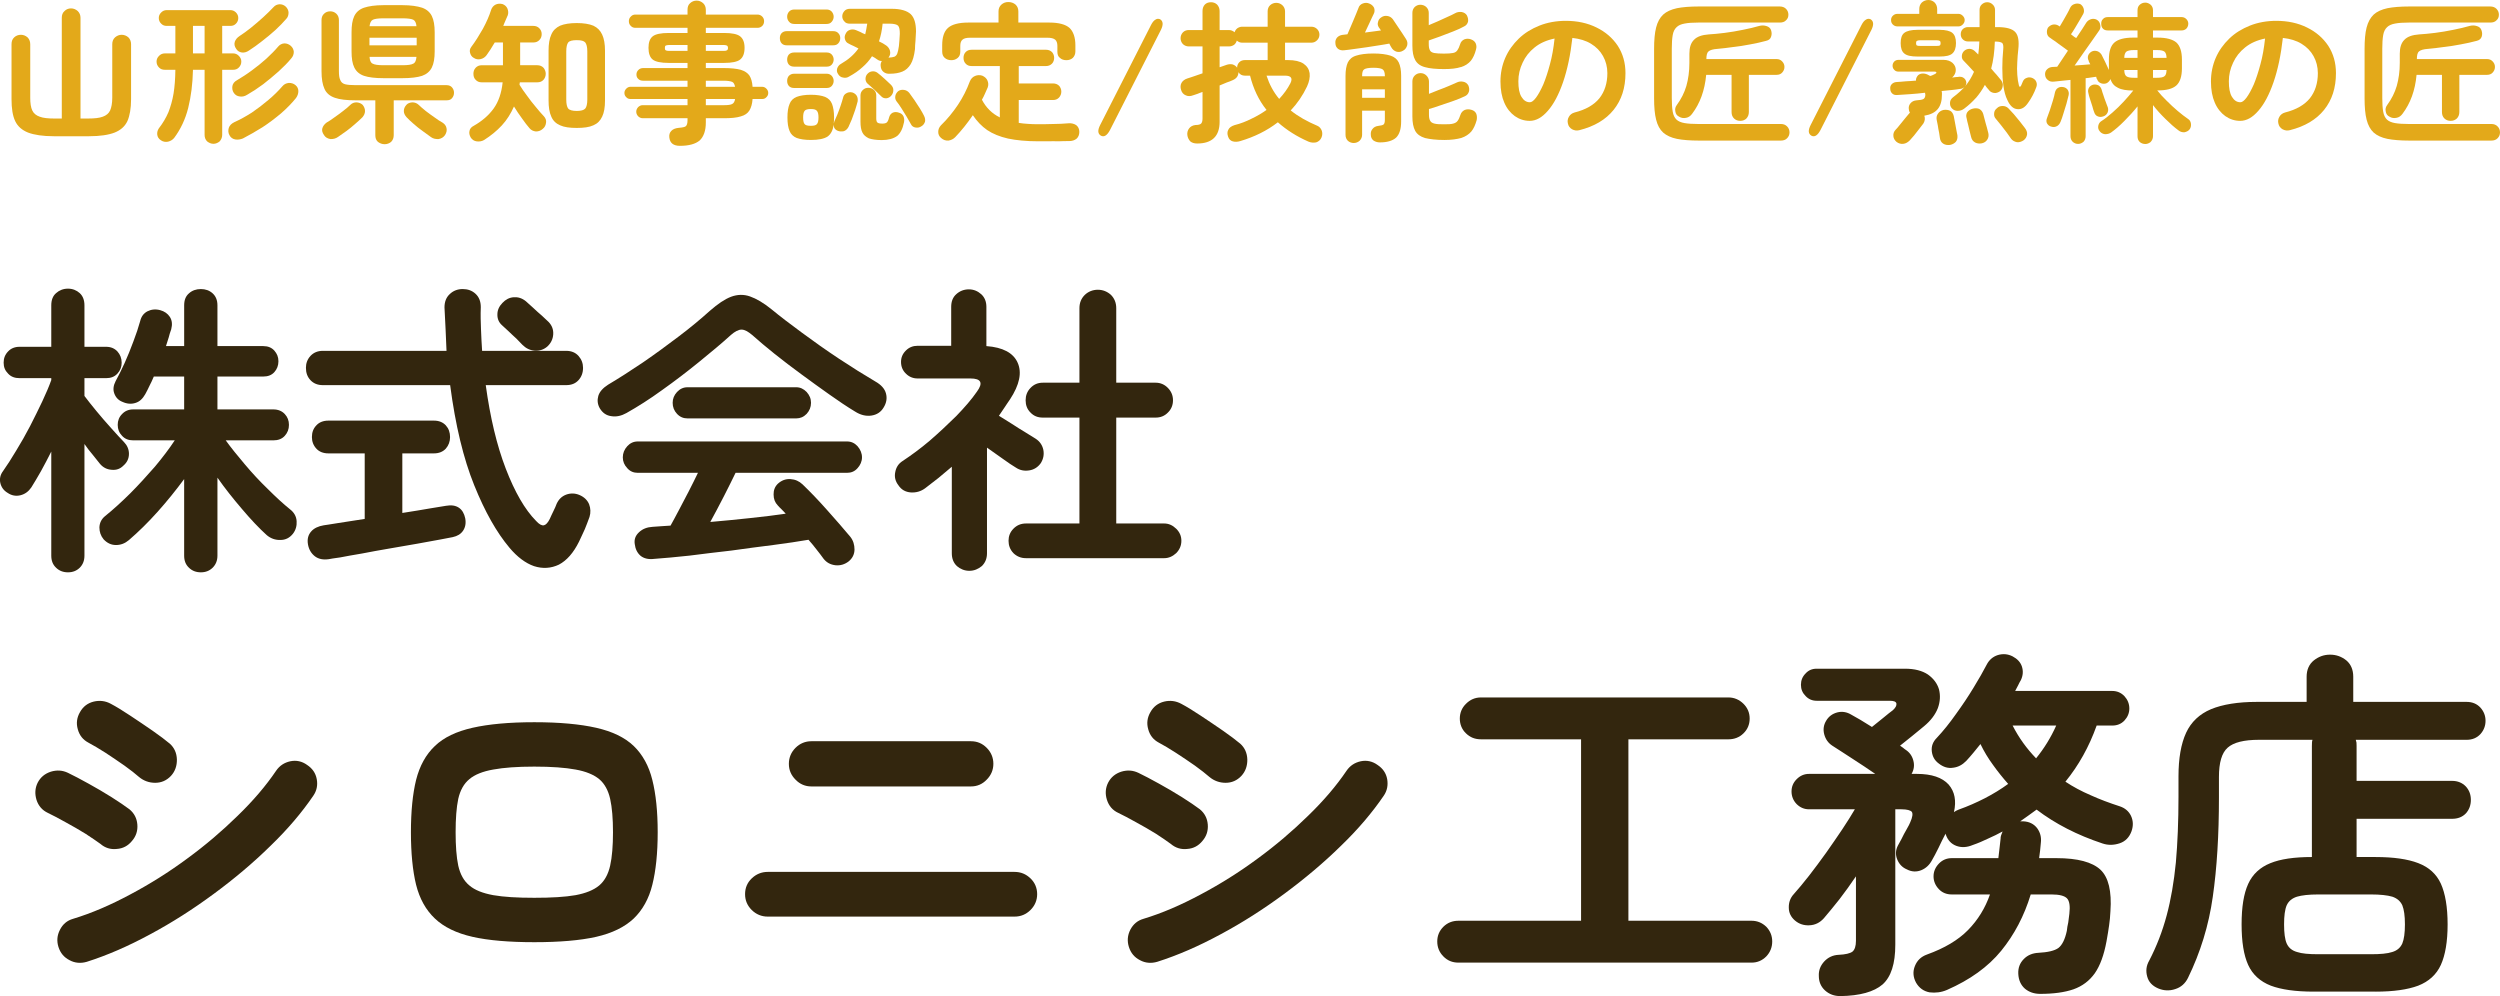
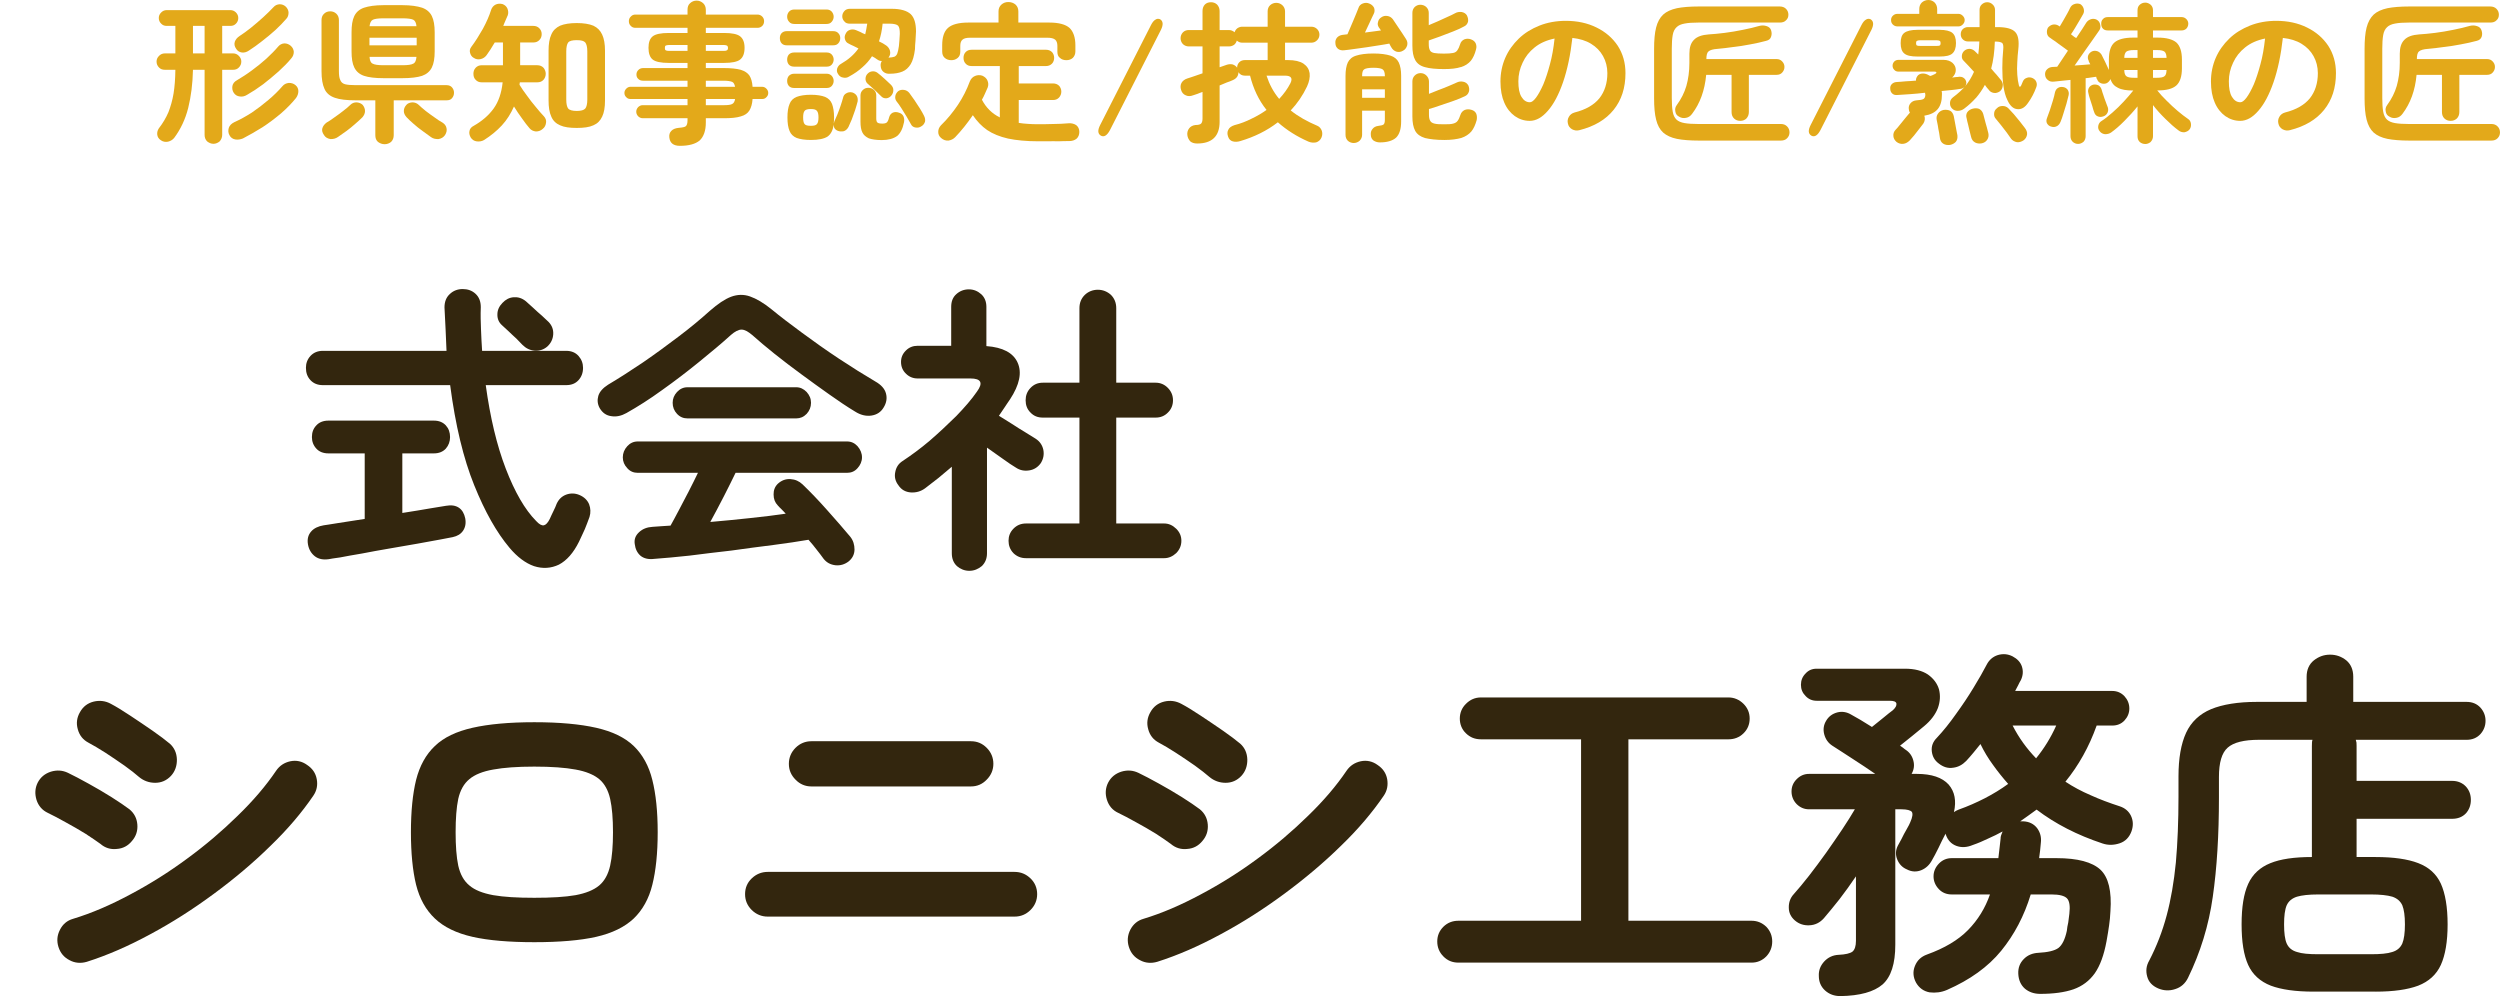
<svg xmlns="http://www.w3.org/2000/svg" id="_レイヤー_1" data-name="レイヤー 1" viewBox="0 0 247.19 98.49">
  <defs>
    <style>
      .cls-1 {
        fill: #33260e;
      }

      .cls-1, .cls-2 {
        fill-rule: evenodd;
        stroke-width: 0px;
      }

      .cls-2 {
        fill: #e3a91a;
      }
    </style>
  </defs>
-   <path class="cls-2" d="M8.82,13.47c1.07,0,1.92-.13,2.51-.36.6-.24,1.02-.61,1.27-1.14.23-.53.36-1.25.36-2.16v-5.44c0-.28-.1-.51-.27-.68-.19-.16-.41-.25-.66-.25s-.46.09-.65.25c-.19.17-.28.4-.28.68v5.3c0,.53-.08.95-.21,1.25-.14.3-.39.5-.73.62-.34.13-.83.18-1.45.18h-.75V1.76c0-.28-.1-.5-.28-.67-.19-.17-.41-.26-.66-.26s-.47.09-.64.26c-.19.17-.27.39-.27.67v9.96h-.73c-.63,0-1.11-.05-1.45-.18-.35-.12-.6-.32-.74-.62s-.2-.72-.2-1.25v-5.3c0-.28-.1-.51-.27-.68-.19-.16-.4-.25-.65-.25-.27,0-.49.09-.66.25-.19.17-.27.4-.27.68v5.44c0,.91.11,1.63.36,2.16s.68.9,1.28,1.14c.61.23,1.46.36,2.54.36h3.5Z" />
  <path class="cls-2" d="M19.08,2.56h1.15v2.72h-1.15v-2.72ZM25.92,4.06c.45-.34.89-.72,1.31-1.09.41-.38.77-.75,1.08-1.11.16-.17.22-.38.22-.61,0-.22-.11-.42-.26-.58-.18-.17-.38-.25-.63-.25-.25.02-.44.11-.59.28-.3.31-.64.66-1.02,1-.39.36-.8.7-1.2,1.03-.41.33-.8.61-1.14.83-.24.16-.39.34-.47.56-.08.24-.03.47.12.69.13.22.32.34.57.38.25.03.48-.04.7-.19.42-.27.86-.58,1.31-.94ZM26.02,8.33c.53-.41,1.03-.83,1.53-1.27.48-.44.9-.86,1.26-1.3.16-.18.24-.4.24-.64-.02-.22-.11-.42-.3-.59-.19-.16-.39-.24-.64-.24-.25.02-.45.13-.61.32-.31.37-.7.76-1.14,1.17-.45.41-.94.8-1.44,1.17-.51.38-1.01.7-1.5.99-.25.14-.39.32-.44.56-.04.25,0,.47.13.67.14.22.34.34.61.37.25.04.5-.03.72-.17.51-.29,1.04-.64,1.58-1.04ZM25.94,12.59c.65-.42,1.26-.89,1.86-1.39.57-.5,1.06-1,1.47-1.51.15-.21.23-.43.23-.68,0-.23-.09-.43-.28-.59s-.42-.23-.67-.22c-.25.03-.46.13-.61.31-.41.47-.88.94-1.41,1.38-.53.45-1.08.87-1.64,1.25-.58.37-1.16.69-1.72.94-.28.14-.47.32-.55.57-.07.25-.06.49.07.72.12.24.33.38.58.42s.5,0,.75-.1c.62-.32,1.26-.69,1.92-1.1ZM21.72,13.98c.15-.17.25-.39.25-.64v-6.44h1.09c.22,0,.41-.07.56-.23.16-.16.24-.36.24-.58s-.08-.4-.24-.56c-.15-.16-.34-.25-.56-.25h-1.09v-2.72h.81c.22,0,.39-.06.55-.22.15-.15.23-.34.23-.56s-.08-.39-.23-.55c-.16-.15-.33-.23-.55-.23h-6.3c-.21,0-.39.08-.54.23-.16.16-.24.33-.24.55s.08.41.24.56c.15.16.33.22.54.22h.86v2.72h-1.04c-.24,0-.43.09-.58.25-.16.16-.24.34-.24.56s.08.42.24.58c.15.16.34.23.58.23h1.04c-.01.89-.07,1.68-.18,2.35s-.29,1.28-.5,1.83c-.24.56-.55,1.09-.96,1.62-.12.19-.18.39-.15.63.03.21.14.4.36.54.2.14.43.19.7.14.25-.06.45-.18.61-.37.64-.86,1.11-1.85,1.39-2.97.28-1.13.44-2.38.47-3.77h1.15v6.44c0,.25.08.47.25.64.18.14.38.24.63.24.23,0,.44-.1.61-.24Z" />
  <path class="cls-2" d="M36.87,1.95c.19-.09.53-.14,1.06-.14h1.85c.53,0,.89.05,1.08.14.18.09.29.31.32.64h-4.64c.04-.33.14-.55.33-.64ZM36.84,6.29c-.19-.09-.28-.32-.3-.67h4.64c-.03.35-.12.58-.31.67-.19.11-.54.16-1.09.16h-1.85c-.54,0-.9-.05-1.09-.16ZM36.53,3.73h4.67v.75h-4.67v-.75ZM34.26,12.95c.3-.22.58-.45.86-.7.28-.24.52-.46.72-.66.16-.19.25-.39.25-.61s-.08-.42-.23-.61c-.16-.15-.35-.23-.6-.25-.25,0-.45.08-.61.24-.18.18-.43.39-.72.61-.28.22-.57.43-.87.64-.3.22-.55.39-.77.51-.21.16-.36.35-.42.57-.06.21,0,.43.17.67.13.22.35.34.63.39.28.01.53-.05.75-.21l.84-.59ZM43.37,13.75c.27-.05.47-.17.63-.39.15-.24.2-.46.15-.69-.04-.22-.18-.41-.4-.55-.22-.12-.49-.29-.78-.51-.3-.21-.6-.42-.88-.64s-.51-.43-.7-.61c-.17-.16-.38-.24-.63-.24-.25.02-.45.1-.58.25-.17.19-.25.39-.25.61s.1.42.27.61c.19.2.42.42.7.66.28.25.57.48.88.7l.84.61c.22.16.47.2.75.19ZM38.67,14.03c.17-.17.26-.39.26-.67v-3.44h5.22c.24,0,.43-.06.55-.22.13-.16.19-.33.19-.53s-.06-.36-.19-.52c-.12-.15-.31-.23-.55-.23h-8.98c-.47,0-.81-.03-1.05-.09-.25-.07-.4-.21-.48-.43-.1-.2-.13-.5-.13-.89V1.98c0-.25-.09-.47-.25-.62-.17-.16-.37-.24-.61-.24s-.45.08-.61.24c-.17.15-.25.37-.25.62v5.06c0,.75.1,1.33.29,1.74.18.42.53.72,1.03.89.48.17,1.17.25,2.07.25h1.93v3.44c0,.28.07.5.26.67.19.14.41.23.66.23s.47-.09.64-.23ZM39.79,7.73c.83,0,1.47-.08,1.94-.23.45-.16.78-.44.97-.83.19-.38.28-.91.28-1.59v-1.89c0-.68-.09-1.21-.28-1.6s-.52-.67-.97-.83c-.47-.15-1.11-.25-1.94-.25h-1.87c-.83,0-1.47.1-1.92.25-.47.16-.78.44-.97.83s-.27.92-.27,1.6v1.89c0,.68.08,1.21.27,1.59.19.39.5.67.97.83.45.15,1.09.23,1.92.23h1.87Z" />
  <path class="cls-2" d="M56.18,10.73c-.12-.15-.19-.45-.19-.89v-4.76c0-.44.07-.72.19-.88.13-.16.41-.23.85-.23s.7.07.84.23c.12.16.2.44.2.88v4.78c0,.43-.08.72-.2.87-.14.16-.42.24-.84.24s-.72-.08-.85-.24ZM49.62,12.4c.5-.54.89-1.17,1.2-1.87.25.41.52.81.8,1.19.26.37.51.7.73.95.16.2.38.3.64.33.25,0,.49-.08.69-.27.19-.15.28-.36.31-.59.04-.24-.04-.45-.21-.64-.24-.25-.5-.55-.8-.92-.31-.36-.6-.74-.88-1.13-.28-.37-.53-.73-.73-1.06,0-.03.01-.08.01-.13,0-.03.02-.07.02-.12h1.73c.25,0,.46-.08.61-.25.14-.16.22-.36.22-.6,0-.21-.08-.42-.22-.59-.15-.16-.36-.25-.61-.25h-1.7v-2.25h1.3c.25,0,.44-.08.59-.23.16-.16.24-.35.24-.6,0-.22-.08-.42-.24-.58-.15-.15-.34-.23-.59-.23h-2.97c.06-.17.14-.34.22-.53l.23-.53c.07-.22.05-.44-.04-.66-.1-.22-.27-.36-.49-.44-.25-.06-.47-.04-.67.05-.22.11-.36.28-.44.5-.19.61-.47,1.25-.83,1.91-.37.65-.75,1.26-1.15,1.79-.13.18-.17.36-.11.58s.17.39.36.49c.22.15.45.18.7.12.24-.06.42-.19.56-.37.13-.18.27-.38.41-.6.12-.22.27-.43.41-.67h.81v2.25h-2.1c-.25,0-.45.09-.6.25-.16.17-.22.38-.22.59,0,.24.06.44.22.6.15.17.35.25.6.25h2.07c-.11,1.06-.41,1.92-.89,2.59-.5.69-1.16,1.25-1.97,1.71-.24.12-.38.29-.42.51-.05.22,0,.42.12.64.14.22.34.36.61.39.25.03.5-.01.72-.14.66-.42,1.25-.9,1.75-1.44ZM58.67,12.39c.4-.17.68-.45.87-.86.19-.39.28-.92.28-1.59v-4.93c0-.65-.09-1.18-.28-1.59s-.47-.69-.87-.88c-.41-.17-.96-.26-1.64-.26s-1.24.09-1.65.26c-.4.19-.7.47-.87.88-.19.41-.27.94-.27,1.59v4.91c0,.67.08,1.2.27,1.61.17.41.47.69.87.86.41.19.96.26,1.65.26s1.23-.07,1.64-.26Z" />
  <path class="cls-2" d="M69.79,4.45h1.81c.13,0,.22.03.28.06s.1.11.1.24c0,.11-.04.19-.1.22-.06.04-.15.06-.28.06h-1.81v-.58ZM65.82,4.97c-.06-.03-.08-.11-.08-.22,0-.13.02-.21.08-.24s.16-.06.3-.06h1.86v.58h-1.86c-.14,0-.24-.02-.3-.06ZM69.79,7.98h1.78c.37,0,.66.05.81.11.16.06.25.24.3.49h-2.89v-.6ZM69.79,9.79h2.89c-.03.25-.14.43-.3.5-.15.08-.44.11-.81.11h-1.78v-.61ZM69.18,13.89c.4-.38.61-.97.61-1.78v-.42h1.78c.72,0,1.26-.05,1.67-.18.41-.11.69-.31.86-.59s.28-.66.31-1.13h.94c.16,0,.3-.04.42-.17.13-.12.19-.26.19-.43,0-.16-.06-.3-.19-.43-.12-.12-.26-.18-.42-.18h-.94c-.03-.47-.14-.85-.31-1.11-.17-.25-.45-.44-.86-.57-.41-.11-.97-.17-1.67-.17h-1.78v-.51h1.81c.77,0,1.3-.11,1.58-.33s.44-.6.44-1.16-.16-.92-.44-1.14-.81-.33-1.58-.33h-1.81v-.51h5.12c.17,0,.33-.06.46-.19.12-.12.18-.28.18-.47,0-.17-.06-.33-.18-.45-.13-.13-.29-.2-.46-.2h-5.12v-.47c0-.28-.1-.5-.27-.66-.19-.16-.39-.25-.64-.25s-.47.09-.64.25c-.19.16-.26.38-.26.66v.47h-5.16c-.19,0-.33.07-.45.2-.13.12-.19.28-.19.45,0,.19.06.35.19.47.12.13.26.19.45.19h5.16v.51h-1.86c-.77,0-1.3.11-1.58.33s-.42.6-.42,1.14.14.94.42,1.16.81.33,1.58.33h1.86v.51h-4.38c-.19,0-.36.06-.48.19-.13.12-.19.27-.19.45,0,.19.06.33.19.44.12.13.29.17.48.17h4.38v.6h-5.63c-.16,0-.3.06-.42.18-.13.13-.19.27-.19.43,0,.17.06.31.19.43.12.13.26.17.42.17h5.63v.61h-4.43c-.18,0-.32.07-.45.19-.12.13-.19.28-.19.45,0,.19.07.33.19.46.13.12.27.19.45.19h4.43v.21c0,.3-.07.49-.16.57-.09.09-.33.14-.7.17-.32.03-.57.12-.74.3-.17.17-.23.39-.2.65.06.55.4.83,1.05.83.9,0,1.54-.19,1.95-.53Z" />
  <path class="cls-2" d="M79.55,12.26c-.09-.11-.14-.32-.14-.65s.05-.52.14-.64c.09-.13.3-.19.63-.19.31,0,.51.06.6.19.1.12.15.32.15.64s-.05.54-.15.65c-.09.13-.29.18-.6.18-.33,0-.54-.05-.63-.18ZM87.63,9.72c.2-.02.37-.11.51-.28.13-.16.19-.33.19-.54,0-.2-.09-.37-.25-.53-.15-.15-.37-.34-.62-.58-.25-.23-.49-.43-.71-.6-.15-.11-.34-.16-.54-.13-.21.03-.36.14-.49.3-.11.15-.15.31-.14.5.02.18.1.34.25.45.19.16.41.36.66.59.25.24.45.44.62.6.13.15.3.23.52.22ZM87.86,5.67l.03-.03c.13-.19.16-.39.11-.61-.06-.22-.18-.39-.37-.53l-.33-.21-.39-.2c.17-.51.3-1.09.36-1.75h.7c.42,0,.71.08.83.2.13.15.17.41.17.8l-.04.66-.05.56c-.05.34-.1.58-.16.73-.06.16-.17.27-.29.32-.13.04-.32.08-.57.09v-.03ZM91.46,12.04c.04-.18.01-.39-.1-.6-.09-.19-.23-.43-.4-.71l-.55-.84c-.19-.28-.36-.52-.5-.7-.13-.16-.3-.27-.52-.3-.21-.03-.4,0-.56.11-.15.12-.26.28-.3.47-.04.2,0,.39.11.54.16.19.32.43.5.71l.52.84.41.72c.09.19.25.3.46.33s.4,0,.58-.13c.17-.09.28-.25.35-.44ZM81.74,6.59c.22,0,.37-.06.5-.2.12-.14.19-.31.19-.5s-.07-.36-.19-.5c-.13-.13-.28-.2-.5-.2h-3.22c-.22,0-.39.07-.52.2-.12.14-.17.31-.17.5s.05.36.17.5c.13.14.3.2.52.2h3.22ZM81.74,8.7c.22,0,.37-.06.5-.2.12-.14.19-.31.19-.5s-.07-.36-.19-.5c-.13-.13-.28-.21-.5-.21h-3.22c-.22,0-.39.08-.52.21-.12.14-.17.31-.17.5s.05.36.17.5c.13.14.3.2.52.2h3.22ZM81.72,2.37c.22,0,.39-.06.52-.22.12-.14.19-.31.19-.5,0-.18-.07-.36-.19-.5-.13-.14-.3-.21-.52-.21h-3.17c-.22,0-.41.07-.53.21-.13.14-.19.32-.19.5,0,.19.06.36.19.5.12.16.31.22.53.22h3.17ZM82.39,4.48c.22,0,.38-.06.5-.2.13-.14.19-.31.19-.52,0-.18-.06-.34-.19-.48-.12-.13-.28-.2-.5-.2h-4.61c-.21,0-.37.07-.5.2-.12.14-.17.3-.17.48,0,.21.05.38.17.52.13.14.29.2.5.2h4.61ZM88.68,13.47c.34-.28.57-.72.7-1.36.05-.22.03-.42-.05-.61-.08-.17-.23-.3-.45-.36-.22-.08-.42-.08-.61,0-.19.1-.3.25-.36.47-.06.25-.14.42-.23.5-.1.08-.24.11-.43.11-.25,0-.42-.03-.5-.11-.07-.06-.11-.2-.11-.4v-2.27c0-.22-.07-.41-.23-.55s-.33-.21-.55-.21-.39.07-.54.21c-.16.14-.24.33-.24.55v2.58c0,.47.06.83.19,1.08.12.25.33.43.64.58.3.1.72.17,1.27.17.65,0,1.15-.14,1.5-.39ZM81.83,13.5c.33-.24.53-.63.61-1.21-.03.3.09.52.41.65.18.07.39.07.59.03.19-.07.34-.21.45-.41l.33-.75.33-.92c.09-.31.19-.6.25-.86.03-.22,0-.41-.09-.56-.1-.16-.25-.27-.44-.33-.22-.05-.41-.02-.58.08-.19.09-.3.26-.34.48-.07.24-.14.49-.24.77-.09.28-.2.56-.31.84l-.3.69s-.03.09-.03.12c-.01.03-.03.07-.03.1,0-.1.02-.19.02-.3,0-.09.01-.2.01-.31,0-.57-.08-1-.2-1.33-.13-.33-.36-.56-.69-.7-.34-.13-.81-.21-1.4-.21s-1.08.08-1.41.21c-.34.14-.58.37-.7.7-.14.33-.21.76-.21,1.33s.07,1.01.21,1.34c.12.31.36.55.7.69.33.12.8.2,1.41.2.76,0,1.31-.12,1.65-.34ZM85.27,6.65c.37-.32.69-.68.95-1.09.1.06.21.11.3.17s.17.13.25.17c.14.1.28.13.42.13-.09.16-.14.33-.11.51.02.25.11.44.28.57.17.14.38.2.63.18.48,0,.89-.07,1.23-.21.35-.14.61-.39.83-.74.2-.34.34-.83.42-1.48,0-.25.02-.53.05-.83l.05-.91c0-.79-.16-1.37-.52-1.72-.37-.34-1-.53-1.87-.53h-4.16c-.22,0-.41.08-.53.22-.14.16-.21.33-.21.52,0,.2.07.37.21.51.12.16.31.22.53.22h1.73l-.09.53c-.03.19-.08.36-.11.52-.17-.06-.33-.14-.47-.22l-.44-.19c-.2-.08-.4-.09-.59-.03s-.33.17-.42.36c-.11.19-.14.38-.08.58s.17.34.36.42c.14.08.3.16.47.23.17.08.34.16.5.25-.42.6-1,1.11-1.75,1.54-.17.09-.28.25-.35.43-.06.21-.03.39.08.55.11.2.28.33.5.36.22.05.42.02.61-.11.5-.27.92-.56,1.3-.91Z" />
  <path class="cls-2" d="M94.69,5.73c.17-.14.26-.34.26-.62v-.58c0-.28.07-.49.22-.61.14-.13.39-.19.77-.19h7.61c.37,0,.62.06.78.19.14.12.22.33.22.61v.58c0,.28.07.48.26.62.17.16.39.22.64.22s.46-.08.63-.23c.15-.16.25-.36.25-.64v-.6c0-.79-.21-1.37-.58-1.72-.38-.34-1.05-.53-1.98-.53h-3.08v-1.11c0-.28-.1-.5-.28-.67-.19-.16-.43-.25-.71-.25s-.5.09-.68.25c-.19.17-.29.39-.29.67v1.11h-3c-.95,0-1.62.19-2,.53-.39.35-.57.93-.57,1.72v.6c0,.28.07.48.25.64.17.15.39.23.64.23s.45-.06.64-.22ZM103.59,13.97c.35,0,.72-.02,1.1,0,.37-.02.7-.02,1.01-.02s.55-.08.74-.23c.18-.16.28-.39.28-.68s-.11-.51-.31-.67c-.22-.14-.47-.2-.75-.18-.5.04-1,.07-1.5.07-.5.02-1,.02-1.49.02-.36,0-.7,0-1.01-.03-.33-.02-.64-.05-.93-.1v-2.26h3.39c.25,0,.44-.08.6-.25.14-.16.22-.36.22-.58s-.08-.42-.22-.58c-.16-.15-.35-.23-.6-.23h-3.39v-1.72h2.71c.23,0,.42-.08.58-.24.14-.15.21-.35.21-.57s-.07-.41-.21-.57c-.16-.15-.35-.23-.58-.23h-7.38c-.25,0-.44.08-.58.23-.15.16-.21.35-.21.57s.06.42.21.57c.14.16.33.24.58.24h2.8v5.08c-.77-.38-1.36-.96-1.77-1.75.11-.19.21-.39.3-.6l.27-.61c.09-.25.07-.46-.02-.68s-.27-.38-.52-.49c-.25-.08-.5-.06-.71.03-.24.1-.41.28-.52.55-.3.81-.69,1.58-1.17,2.3-.49.73-1.05,1.42-1.69,2.04-.17.19-.26.39-.26.64s.09.44.29.61c.22.19.46.27.72.25.25-.04.49-.15.67-.34.61-.64,1.19-1.36,1.74-2.17.4.59.87,1.09,1.42,1.47.55.37,1.23.65,2.06.84.81.17,1.81.27,3,.27h.92Z" />
  <path class="cls-2" d="M114.79,2.95c.25-.51.22-.86-.09-1.05-.16-.06-.3-.06-.45.04-.16.09-.3.26-.43.51l-5.04,9.91c-.27.53-.24.87.08,1.06.31.16.61-.03.89-.56l5.04-9.91Z" />
  <path class="cls-2" d="M125.23,7.48h1.83c.59,0,.78.25.53.75-.27.53-.64,1.05-1.11,1.55-.56-.67-.97-1.44-1.25-2.3ZM121.88,6.37c-.18-.04-.37-.03-.57.03l-.72.25v-2.06h.92c.19,0,.34-.05.5-.15.14-.11.23-.25.28-.43.16.14.33.21.53.21h2.52v1.72h-2.25c-.22,0-.41.07-.55.21s-.22.32-.22.54c-.11-.16-.25-.25-.44-.32ZM120.59,12.04v-3.59c.25-.11.5-.2.72-.3.22-.07.42-.15.59-.23.36-.16.55-.41.55-.78.15.23.36.34.64.34h.51c.32,1.28.85,2.42,1.63,3.39-.45.32-.94.61-1.47.86-.53.27-1.09.49-1.69.64-.31.1-.53.25-.62.46-.11.2-.11.43-.02.68.08.25.24.41.47.47.22.06.47.05.73-.03,1.41-.42,2.65-1.03,3.72-1.86.88.78,1.88,1.41,3.02,1.91.25.11.5.12.76.08.25-.08.44-.25.54-.5.09-.22.09-.44.03-.64-.08-.22-.22-.4-.42-.49-1.04-.44-1.93-.94-2.66-1.53.66-.7,1.19-1.48,1.61-2.36.22-.48.31-.92.26-1.33-.06-.39-.26-.7-.61-.94-.35-.23-.87-.35-1.53-.35h-.29v-1.72h2.61c.21,0,.4-.08.56-.24.15-.15.23-.34.23-.56s-.08-.39-.23-.55c-.16-.15-.35-.23-.56-.23h-2.61v-1.52c0-.25-.1-.45-.27-.61-.17-.15-.37-.23-.59-.23-.24,0-.44.08-.61.23-.17.16-.25.36-.25.61v1.52h-2.52c-.17,0-.33.06-.47.15-.14.11-.23.24-.28.4-.17-.15-.36-.22-.56-.22h-.92v-1.89c0-.25-.1-.47-.25-.63-.17-.16-.38-.23-.6-.23-.25,0-.45.07-.61.23-.15.16-.23.38-.23.63v1.89h-1.36c-.22,0-.42.07-.58.23-.15.16-.23.36-.23.58s.08.42.23.58c.16.15.36.23.58.23h1.36v2.66l-.84.29c-.27.1-.49.16-.64.21-.29.09-.49.25-.6.45s-.12.44-.04.69c.07.25.23.44.45.53.22.11.47.11.75,0,.12-.03.26-.08.42-.14s.31-.13.5-.19v2.63c0,.25-.05.4-.14.5-.09.09-.28.14-.55.14-.28.03-.5.15-.64.34s-.2.41-.17.66.13.43.28.61c.16.14.39.22.69.22,1.47,0,2.22-.72,2.22-2.15Z" />
  <path class="cls-2" d="M134.68,7.5c0-.33.06-.55.2-.64.14-.1.45-.16.92-.16s.77.06.91.16c.14.09.22.31.22.64v.04h-2.25v-.04ZM134.68,8.83h2.25v.84h-2.25v-.84ZM139.13,4.51c.06-.22.03-.43-.11-.65-.09-.14-.22-.35-.39-.6l-.51-.76c-.18-.25-.32-.46-.41-.61-.14-.17-.31-.28-.53-.31-.22-.04-.42.01-.58.12-.19.11-.3.27-.34.45-.07.21-.03.39.07.55l.1.14c.03.06.08.11.12.17l-.75.1c-.28.03-.56.08-.84.11.14-.32.3-.66.47-1,.15-.35.3-.63.4-.85.1-.18.1-.39.04-.58-.08-.18-.24-.34-.46-.43-.22-.1-.43-.1-.65-.02s-.38.24-.44.45c-.06.15-.13.33-.22.55s-.19.47-.3.72c-.11.27-.22.52-.32.75l-.25.58-.5.06c-.22.03-.41.13-.54.28-.12.16-.18.35-.15.55,0,.25.11.42.26.55.16.12.36.17.61.14.28-.03.63-.07,1.02-.13.39-.05.8-.11,1.22-.17l1.22-.19c.37-.06.71-.11,1-.17.03.08.07.16.11.22.03.06.07.12.1.17.11.2.29.34.5.41.22.06.44.03.65-.1.18-.09.32-.26.4-.5ZM144.44,6.64c.43-.13.75-.35.99-.63.22-.28.39-.64.51-1.11.07-.23.05-.43-.03-.62-.09-.19-.25-.31-.47-.39-.21-.08-.43-.08-.65,0-.22.1-.36.27-.42.49-.08.26-.18.47-.27.59-.09.14-.25.24-.44.27-.2.04-.5.06-.89.06-.44,0-.75-.02-.97-.06-.22-.05-.36-.14-.42-.28-.08-.14-.11-.35-.11-.61v-.35l1.13-.4c.42-.16.84-.32,1.28-.49s.8-.34,1.09-.5c.19-.09.31-.23.38-.45.04-.2,0-.42-.11-.64-.1-.17-.27-.28-.5-.33-.25-.03-.47,0-.69.13-.2.11-.45.23-.75.36l-.92.42c-.31.14-.63.26-.91.39v-1.21c0-.25-.09-.43-.25-.59-.15-.14-.36-.22-.58-.22s-.4.08-.56.22c-.15.16-.23.34-.23.59v3.22c0,.63.09,1.1.28,1.44s.5.58.97.7c.45.13,1.08.19,1.89.19.69,0,1.23-.06,1.65-.2ZM144.49,13.64c.42-.14.75-.36.99-.64.23-.28.4-.66.53-1.13.04-.23.03-.45-.05-.64-.09-.19-.25-.31-.47-.37-.23-.07-.45-.07-.66.01-.21.1-.35.25-.43.49-.08.25-.17.45-.27.58-.09.14-.25.23-.44.28-.2.06-.5.07-.9.07-.42,0-.74-.01-.96-.07-.21-.05-.35-.14-.43-.3-.08-.14-.11-.34-.11-.61v-.53c.31-.09.69-.2,1.12-.36.44-.14.88-.3,1.32-.45.43-.16.81-.3,1.12-.46.2-.09.33-.25.39-.45.06-.19.03-.41-.06-.62-.11-.19-.28-.32-.5-.36-.24-.05-.45-.02-.67.09-.22.09-.47.22-.78.34-.32.13-.65.27-.99.39-.34.14-.66.27-.95.38v-1.22c0-.25-.1-.44-.25-.59-.16-.16-.36-.24-.58-.24s-.42.08-.58.24c-.15.15-.23.34-.23.59v3.44c0,.62.09,1.09.28,1.44.19.34.51.57.98.71.46.11,1.1.19,1.91.19.69,0,1.23-.08,1.67-.2ZM134.43,13.92c.15-.16.25-.34.25-.59v-2.39h2.25v.92c0,.23-.05.39-.13.45-.07.06-.25.11-.53.14-.25.03-.44.14-.56.3-.13.15-.19.34-.17.56,0,.25.09.44.26.58.16.11.38.19.63.19.73,0,1.26-.16,1.61-.47.33-.32.5-.85.5-1.61v-4.5c0-.56-.08-1-.24-1.33-.15-.31-.43-.55-.82-.67-.41-.13-.97-.21-1.69-.21s-1.3.08-1.69.21c-.41.12-.67.36-.83.67-.15.33-.23.77-.23,1.33v5.83c0,.25.08.43.23.59.16.14.36.22.58.22s.42-.08.58-.22Z" />
  <path class="cls-2" d="M150.44,9.58c-.22-.35-.31-.86-.31-1.55,0-.63.14-1.24.42-1.83.27-.59.66-1.09,1.19-1.51.53-.43,1.19-.72,1.97-.88-.1.94-.25,1.8-.46,2.55-.2.76-.42,1.42-.65,1.98-.25.56-.49,1-.72,1.31-.24.32-.44.46-.61.46-.34,0-.61-.17-.83-.53ZM159.55,10.86c.78-.97,1.17-2.17,1.17-3.63,0-1.03-.26-1.92-.76-2.7-.52-.78-1.22-1.38-2.1-1.81-.89-.44-1.9-.66-3.04-.66-.94,0-1.82.16-2.6.47s-1.47.73-2.04,1.28c-.58.56-1.04,1.2-1.35,1.92s-.47,1.5-.47,2.33.13,1.52.38,2.09c.25.58.61,1.02,1.04,1.33.44.31.94.47,1.47.47.63,0,1.22-.33,1.8-1,.58-.66,1.08-1.61,1.5-2.83s.73-2.68.92-4.37c.72.08,1.33.26,1.85.58.51.31.9.71,1.18,1.21s.43,1.07.43,1.69c0,1-.27,1.83-.79,2.49-.53.65-1.34,1.12-2.45,1.4-.25.07-.44.21-.56.42-.13.22-.16.44-.1.68.05.25.19.43.41.56.22.12.47.16.72.09,1.48-.37,2.61-1.04,3.39-2.01Z" />
  <path class="cls-2" d="M172.67,11.72c.16-.16.25-.38.25-.64v-3.68h2.74c.23,0,.42-.07.56-.23s.22-.33.22-.55-.08-.39-.22-.54c-.14-.16-.33-.24-.56-.24h-6.94c0-.37.06-.64.22-.76.14-.13.43-.22.9-.25.46-.04.96-.1,1.52-.18.56-.06,1.12-.15,1.69-.26.56-.1,1.09-.22,1.57-.35.27-.06.44-.2.5-.42.07-.2.07-.4,0-.62-.06-.21-.22-.35-.45-.42-.24-.08-.47-.08-.71-.02-.48.14-1.03.27-1.64.39-.61.13-1.2.22-1.79.3-.6.08-1.13.12-1.57.15-.68.05-1.17.22-1.47.54-.31.31-.45.76-.45,1.37v.91c0,.84-.11,1.61-.3,2.28-.2.67-.51,1.29-.95,1.89-.14.19-.19.39-.14.62.03.25.16.43.38.53.21.13.43.16.68.11.24-.04.44-.18.6-.4.78-1.03,1.25-2.31,1.39-3.85h2.51v3.68c0,.26.08.48.25.64.16.15.36.23.61.23s.44-.08.61-.23ZM176.09,13.9c.25,0,.46-.07.61-.23.16-.16.24-.36.24-.58s-.08-.44-.24-.59c-.15-.16-.36-.24-.61-.24h-8.17c-.56,0-1.01-.03-1.36-.09-.34-.06-.61-.17-.79-.34-.19-.18-.32-.44-.38-.79-.06-.34-.09-.78-.09-1.34v-4.89c0-.56.03-1,.09-1.34.06-.35.19-.6.38-.78.18-.18.45-.3.79-.36.35-.07.8-.1,1.36-.1h8.06c.25,0,.46-.06.61-.22.16-.14.24-.32.24-.56,0-.22-.08-.42-.24-.58-.15-.15-.36-.23-.61-.23h-8.01c-.88,0-1.6.06-2.16.17-.58.13-1.03.33-1.36.63-.33.31-.56.73-.7,1.28-.14.54-.2,1.25-.2,2.12v4.88c0,.86.06,1.56.2,2.11.14.56.37.98.7,1.28.33.29.78.5,1.36.62.56.11,1.28.17,2.16.17h8.12Z" />
  <path class="cls-2" d="M185.04,2.95c.25-.51.22-.86-.09-1.05-.16-.06-.3-.06-.45.04-.16.09-.3.26-.43.51l-5.04,9.91c-.27.53-.24.87.08,1.06.31.16.61-.03.89-.56l5.04-9.91Z" />
  <path class="cls-2" d="M189.54,4.5c-.06-.03-.09-.11-.09-.24,0-.11.03-.18.09-.22.06-.03.16-.06.31-.06h1.64c.14,0,.24.03.3.06.06.04.09.11.09.22,0,.13-.03.21-.09.24s-.16.04-.3.04h-1.64c-.15,0-.25-.01-.31-.04ZM193.38,14.03c.14-.17.19-.39.16-.66-.03-.12-.06-.31-.11-.56l-.14-.75c-.05-.25-.08-.45-.11-.58-.06-.25-.19-.44-.36-.53-.19-.09-.4-.11-.65-.08-.22.05-.41.16-.54.35-.14.18-.18.39-.14.62.03.13.07.31.11.55.03.25.08.48.13.72l.08.53c.03.25.14.44.32.56.19.13.43.16.68.13.25-.05.43-.16.57-.3ZM196.49,13.81c.13-.19.16-.41.11-.64-.03-.14-.09-.33-.15-.58-.08-.25-.14-.51-.21-.76-.06-.25-.12-.44-.15-.57-.08-.25-.22-.4-.41-.5-.2-.07-.42-.07-.64-.01s-.39.17-.52.34c-.12.19-.14.39-.06.64.03.14.06.33.13.56.06.25.11.49.17.72l.14.55c.06.25.19.42.39.53.19.1.42.13.67.08.24-.06.41-.17.53-.36ZM200.43,13.29c.02-.23-.06-.43-.22-.64-.12-.17-.28-.37-.48-.62l-.61-.74-.53-.57c-.16-.16-.35-.24-.57-.24s-.42.06-.57.22c-.18.14-.27.31-.28.52-.02.22.04.39.18.54l.49.6.58.75c.18.25.32.45.43.61.14.18.33.29.58.34.24.02.45-.05.66-.19.2-.15.31-.36.34-.58ZM193.65,2.61c.16,0,.3-.07.42-.19.13-.13.19-.27.19-.44,0-.15-.06-.29-.19-.42-.12-.12-.26-.19-.42-.19h-2.11v-.48c0-.25-.09-.47-.25-.64-.17-.16-.37-.25-.62-.25s-.47.09-.65.25c-.17.17-.25.39-.25.64v.48h-2.17c-.18,0-.33.07-.45.19-.13.13-.17.27-.17.42,0,.17.04.31.17.44.12.12.27.19.45.19h6.05ZM191.77,5.59c.61,0,1.04-.09,1.27-.3.23-.2.36-.54.36-1.03s-.13-.82-.36-1.01-.66-.3-1.27-.3h-2.18c-.63,0-1.05.11-1.3.3s-.36.53-.36,1.01.11.83.36,1.03c.25.21.67.3,1.3.3h2.18ZM188.2,14.22c.25-.03.45-.16.64-.35l.42-.48c.17-.22.34-.42.5-.64s.3-.39.41-.53c.15-.24.2-.5.1-.78.61-.1,1.05-.32,1.33-.66.27-.33.41-.8.41-1.41v-.18c0-.07-.02-.13-.03-.19l1-.1c.31-.03.58-.07.83-.11.18-.01.32-.09.45-.21.12-.13.17-.27.16-.46-.04-.17-.11-.31-.24-.4-.12-.1-.28-.14-.47-.13-.09.02-.2.03-.31.03l-.38.05c.24-.22.36-.47.36-.75s-.11-.5-.32-.7c-.22-.19-.52-.3-.89-.3h-4.46c-.17,0-.31.06-.42.17-.11.13-.16.25-.16.41,0,.15.05.29.16.4.11.13.25.18.42.18h3.56c.11,0,.18.03.19.07,0,.07-.03.11-.12.16l-.17.08c-.1.05-.19.09-.29.12-.06-.01-.11-.03-.15-.06l-.17-.09c-.19-.08-.38-.11-.57-.08-.18.03-.34.12-.43.28-.1.16-.13.3-.11.41-.38.03-.72.06-1.03.07-.33.04-.63.05-.88.07-.2.01-.36.08-.48.2-.13.13-.18.28-.16.47,0,.2.08.36.2.47.13.12.3.17.55.14.34-.02.75-.05,1.22-.08s.97-.08,1.47-.14c0,.03.01.06.01.09s.02.07.02.1c0,.2-.06.34-.17.42-.13.08-.35.12-.69.14-.25.02-.45.11-.59.27-.15.17-.21.35-.19.56.01.15.04.28.11.37l-.02.05-.05.05c-.09.12-.23.28-.4.48l-.52.64c-.17.22-.31.38-.43.5-.16.17-.24.38-.21.63.02.22.13.4.31.56.21.16.43.22.68.19ZM195.37,9.69c.34-.4.64-.83.89-1.3.06.11.14.2.2.28s.13.16.19.22c.11.17.28.26.5.3.22.03.41-.04.59-.16.16-.13.25-.3.28-.52.04-.22-.03-.4-.17-.59-.12-.16-.28-.33-.43-.52-.18-.18-.35-.4-.54-.62.21-.78.33-1.67.36-2.67h.08c.33,0,.55.06.66.15.09.11.12.32.09.63-.06.61-.09,1.22-.09,1.84s.03,1.22.11,1.77c.08.56.2,1.01.39,1.39.25.56.58.87.98.9.41.05.77-.17,1.08-.64.33-.46.59-.96.78-1.48.08-.19.1-.36.03-.55-.06-.17-.17-.29-.36-.39-.18-.09-.39-.11-.57-.04-.19.06-.33.18-.4.35l-.09.21-.08.19c-.09.18-.17.2-.23,0-.08-.3-.13-.64-.16-1.05-.03-.39-.03-.81,0-1.25.02-.43.05-.86.1-1.26.09-.81,0-1.38-.29-1.7-.29-.33-.89-.5-1.76-.5h-.25v-1.69c0-.22-.08-.41-.24-.55-.15-.14-.32-.22-.53-.22s-.39.08-.54.22c-.16.14-.22.33-.22.55v1.69h-1.14c-.21,0-.38.07-.52.2-.14.14-.2.31-.2.5,0,.2.06.37.2.51s.31.21.52.21h1.12l-.04.68c-.02.22-.04.43-.07.61l-.18-.18-.19-.18c-.14-.12-.31-.2-.5-.2-.21,0-.38.08-.52.2-.14.13-.22.3-.23.49-.02.19.04.36.17.48.14.14.3.3.47.49l.56.61c-.23.53-.51.98-.84,1.39-.35.4-.74.76-1.21,1.11-.2.15-.31.33-.32.54-.02.22.04.41.18.57.16.17.35.25.58.25s.44-.07.63-.21c.43-.32.82-.68,1.17-1.07Z" />
  <path class="cls-2" d="M210.24,5.11c.13-.1.38-.16.75-.16h.36v.77h-1.31c0-.3.08-.5.2-.61ZM210.24,7.53c-.12-.09-.2-.3-.2-.61h1.31v.77h-.36c-.37,0-.62-.05-.75-.16ZM212.88,4.95h.41c.37,0,.61.06.73.16.13.11.19.31.2.61h-1.34v-.77ZM212.88,6.92h1.34c-.01.31-.07.52-.2.61-.12.11-.36.16-.73.16h-.41v-.77ZM208.38,11.15c.08-.17.09-.36.03-.54-.06-.13-.12-.32-.2-.53-.09-.22-.17-.46-.24-.68-.07-.21-.14-.4-.17-.54-.06-.19-.17-.33-.31-.42-.16-.08-.33-.1-.52-.07-.18.05-.32.14-.42.3-.09.16-.12.34-.06.53.03.16.08.36.16.59l.23.71c.06.25.13.45.19.61.06.18.17.33.34.39.16.08.35.08.55.01.19-.06.33-.18.42-.36ZM203.37,12.48c.15-.08.28-.22.37-.44.09-.21.19-.5.28-.81.1-.31.2-.62.3-.97.09-.32.15-.61.22-.86.04-.2,0-.37-.1-.53-.11-.14-.25-.23-.43-.26-.19-.03-.36-.02-.52.08-.16.09-.25.25-.3.43-.04.24-.12.52-.21.83-.1.33-.21.64-.3.95-.11.32-.2.57-.28.77s-.08.37,0,.53c.1.16.22.27.39.31.21.07.39.07.57-.03ZM212.65,14.03c.15-.16.23-.34.23-.56v-3.08c.36.47.77.92,1.22,1.36.45.45.89.84,1.31,1.15.16.13.36.19.58.18.22-.05.41-.14.53-.32.1-.15.14-.34.11-.54-.03-.21-.12-.36-.3-.47-.31-.21-.64-.47-1.01-.78-.38-.32-.74-.66-1.1-1.02-.35-.34-.67-.69-.92-1.01h.05c.86,0,1.47-.16,1.84-.49.36-.33.55-.89.55-1.7v-.86c0-.8-.19-1.36-.55-1.69-.37-.31-.98-.48-1.84-.48h-.47v-.71h2.83c.19,0,.34-.06.47-.18.12-.13.19-.3.19-.49,0-.17-.07-.33-.19-.45-.13-.13-.28-.2-.47-.2h-2.83v-.66c0-.24-.08-.42-.23-.56-.16-.13-.33-.21-.53-.21-.22,0-.41.08-.55.21-.16.14-.22.32-.22.56v.66h-2.94c-.22,0-.37.07-.48.2-.13.12-.17.28-.17.45,0,.19.04.36.17.49.11.12.26.18.48.18h2.94v.71h-.45c-.86,0-1.47.17-1.83.48-.38.33-.55.89-.55,1.69v1.03l-.37-.8-.36-.72c-.1-.15-.24-.28-.42-.34-.19-.06-.38-.05-.54.03-.18.1-.29.22-.36.39-.06.19-.04.36.05.52,0,.06.03.11.06.17l.1.19c-.22.01-.47.03-.74.06-.28.03-.54.05-.81.06.25-.34.52-.75.83-1.19l.89-1.26c.28-.41.53-.75.72-1.03.11-.16.14-.35.09-.56-.04-.22-.15-.38-.34-.49-.17-.09-.36-.11-.55-.06-.2.06-.36.17-.48.34-.1.17-.24.39-.42.66l-.58.87c-.08-.03-.16-.09-.24-.15-.09-.07-.18-.14-.28-.22.13-.17.25-.39.41-.64.15-.25.29-.49.44-.74.14-.25.26-.45.35-.61.1-.17.11-.36.05-.56-.06-.19-.17-.34-.34-.44-.19-.06-.38-.07-.56,0-.21.06-.35.2-.44.39-.06.12-.14.31-.27.53-.12.22-.26.45-.39.69-.14.23-.26.44-.36.61l-.12-.08c-.17-.11-.36-.14-.56-.11-.21.05-.36.16-.49.31-.09.17-.12.36-.09.55.03.2.14.36.31.45.12.1.3.21.52.36.21.16.43.33.67.49.22.17.42.31.57.42l-.6.9-.46.69-.45.02c-.22.01-.41.09-.55.23-.15.14-.22.33-.2.55s.11.39.27.51c.15.14.37.19.62.16.22-.02.47-.05.75-.08l.87-.09v5.56c0,.22.07.41.22.56.14.13.32.21.53.21s.38-.08.54-.21c.14-.15.21-.34.21-.56v-5.73c.19-.02.38-.03.55-.07.16-.03.33-.04.49-.07l.04.15s.03.1.07.13c.06.18.2.31.39.37.18.06.36.06.53-.01.17-.08.29-.22.39-.41.12.41.37.69.73.86.35.19.85.27,1.49.27h.03c-.27.34-.58.7-.94,1.09s-.73.75-1.12,1.09c-.4.35-.75.63-1.1.85-.15.09-.26.25-.3.45s0,.39.15.56c.12.16.29.25.51.28.22,0,.42-.04.61-.17.39-.28.83-.65,1.31-1.14.47-.47.91-.95,1.3-1.44v2.96c0,.22.06.4.22.56.14.12.33.2.55.2.2,0,.37-.08.53-.2Z" />
  <path class="cls-2" d="M220.69,9.58c-.22-.35-.31-.86-.31-1.55,0-.63.14-1.24.42-1.83.27-.59.66-1.09,1.19-1.51.53-.43,1.19-.72,1.97-.88-.1.94-.25,1.8-.46,2.55-.2.76-.42,1.42-.65,1.98-.25.56-.49,1-.72,1.31-.24.32-.44.46-.61.46-.34,0-.61-.17-.83-.53ZM229.8,10.86c.78-.97,1.17-2.17,1.17-3.63,0-1.03-.26-1.92-.76-2.7-.52-.78-1.22-1.38-2.1-1.81-.89-.44-1.9-.66-3.04-.66-.94,0-1.82.16-2.6.47s-1.47.73-2.04,1.28c-.58.56-1.04,1.2-1.35,1.92s-.47,1.5-.47,2.33.13,1.52.38,2.09c.25.58.61,1.02,1.04,1.33.44.31.94.47,1.47.47.63,0,1.22-.33,1.8-1,.58-.66,1.08-1.61,1.5-2.83s.73-2.68.92-4.37c.72.08,1.33.26,1.85.58.51.31.9.71,1.18,1.21s.43,1.07.43,1.69c0,1-.27,1.83-.79,2.49-.53.65-1.34,1.12-2.45,1.4-.25.07-.44.21-.56.42-.13.22-.16.44-.1.68.05.25.19.43.41.56.22.12.47.16.72.09,1.48-.37,2.61-1.04,3.39-2.01Z" />
  <path class="cls-2" d="M242.92,11.72c.16-.16.25-.38.25-.64v-3.68h2.74c.23,0,.42-.07.56-.23s.22-.33.22-.55-.08-.39-.22-.54c-.14-.16-.33-.24-.56-.24h-6.94c0-.37.06-.64.22-.76.14-.13.44-.22.9-.25.46-.04.96-.1,1.52-.18.56-.06,1.12-.15,1.69-.26.56-.1,1.09-.22,1.58-.35.26-.06.43-.2.5-.42.06-.2.06-.4-.02-.62-.06-.21-.22-.35-.45-.42-.24-.08-.47-.08-.71-.02-.48.14-1.03.27-1.64.39-.61.13-1.2.22-1.79.3-.6.08-1.13.12-1.57.15-.68.05-1.17.22-1.47.54-.31.31-.45.76-.45,1.37v.91c0,.84-.11,1.61-.3,2.28-.2.67-.51,1.29-.95,1.89-.14.19-.19.39-.14.62.03.25.16.43.38.53.21.13.43.16.68.11.24-.04.44-.18.6-.4.78-1.03,1.25-2.31,1.39-3.85h2.51v3.68c0,.26.08.48.25.64.16.15.36.23.61.23s.44-.08.61-.23ZM246.34,13.9c.25,0,.46-.07.61-.23.16-.16.24-.36.24-.58s-.08-.44-.24-.59c-.15-.16-.36-.24-.61-.24h-8.17c-.56,0-1.01-.03-1.36-.09-.34-.06-.61-.17-.79-.34-.19-.18-.32-.44-.38-.79-.06-.34-.09-.78-.09-1.34v-4.89c0-.56.03-1,.09-1.34.06-.35.19-.6.38-.78.18-.18.45-.3.79-.36.35-.07.8-.1,1.36-.1h8.06c.25,0,.46-.06.61-.22.16-.14.24-.32.24-.56,0-.22-.08-.42-.24-.58-.15-.15-.36-.23-.61-.23h-8.01c-.88,0-1.59.06-2.16.17-.58.13-1.03.33-1.36.63-.32.31-.56.73-.7,1.28-.14.54-.2,1.25-.2,2.12v4.88c0,.86.06,1.56.2,2.11.14.56.38.98.7,1.28.33.29.78.5,1.36.62.57.11,1.28.17,2.16.17h8.12Z" />
-   <path class="cls-1" d="M7.88,56.14c.31-.31.47-.7.47-1.2v-11.04c.26.38.54.74.83,1.08l.71.89c.3.35.68.55,1.14.58.47.05.86-.09,1.18-.42.36-.31.54-.7.54-1.16,0-.43-.17-.83-.48-1.15-.34-.35-.77-.82-1.27-1.38s-1-1.12-1.47-1.7c-.48-.58-.87-1.08-1.18-1.49v-1.76h2.15c.46,0,.83-.14,1.11-.45.28-.3.42-.66.42-1.08s-.14-.8-.42-1.11c-.28-.3-.65-.46-1.11-.46h-2.15v-4.1c0-.52-.16-.93-.47-1.21s-.7-.44-1.16-.44-.86.16-1.17.44c-.33.28-.48.69-.48,1.21v4.1H1.93c-.47,0-.85.16-1.13.46-.3.31-.44.67-.44,1.11s.14.78.44,1.08c.28.31.66.45,1.13.45h3.14v.19c-.22.62-.52,1.32-.89,2.11-.38.79-.77,1.6-1.21,2.45-.44.84-.89,1.64-1.36,2.4-.47.79-.9,1.46-1.31,2.04-.27.36-.36.75-.27,1.17.1.42.33.75.72.98.39.27.82.35,1.27.24s.81-.38,1.08-.78c.28-.46.61-.99.95-1.6s.67-1.25,1.02-1.94v10.29c0,.5.15.89.48,1.2.31.3.7.45,1.17.45s.85-.15,1.16-.45ZM21.02,56.14c.31-.31.48-.7.48-1.2v-7.71c.72,1.03,1.53,2.05,2.41,3.08.87,1.03,1.7,1.91,2.45,2.59.41.35.86.5,1.36.49.5,0,.91-.2,1.24-.61.28-.36.4-.78.37-1.25s-.25-.86-.65-1.17c-.66-.53-1.4-1.21-2.19-2-.81-.78-1.58-1.61-2.3-2.47-.73-.86-1.36-1.64-1.87-2.35h4.71c.47,0,.85-.14,1.13-.45.27-.3.41-.65.41-1.08s-.14-.78-.41-1.07c-.28-.3-.66-.46-1.13-.46h-5.53v-3.25h4.53c.47,0,.83-.14,1.1-.44.26-.29.4-.65.4-1.07s-.14-.75-.4-1.05c-.27-.3-.63-.45-1.1-.45h-4.53v-4.03c0-.52-.17-.91-.48-1.19s-.7-.42-1.16-.42-.86.14-1.17.42c-.33.28-.48.67-.48,1.19v4.03h-1.8c.09-.28.19-.57.27-.85.07-.28.15-.54.25-.81.12-.47.09-.87-.13-1.22-.22-.34-.55-.56-.95-.67-.47-.13-.89-.08-1.27.11-.37.19-.61.51-.72.97-.17.61-.39,1.28-.67,2.01-.28.75-.56,1.46-.87,2.14-.32.69-.61,1.29-.89,1.79-.22.43-.27.84-.13,1.21.14.39.41.68.8.83.45.21.89.24,1.29.11.41-.12.72-.42.97-.86.14-.25.28-.53.42-.83.15-.28.29-.59.43-.92h3v3.25h-5.03c-.47,0-.83.16-1.11.46-.29.29-.43.65-.43,1.07s.14.78.43,1.08c.28.31.64.45,1.11.45h4.1c-.54.82-1.2,1.69-1.96,2.6-.79.9-1.6,1.8-2.44,2.64-.85.84-1.69,1.61-2.5,2.26-.35.29-.53.66-.55,1.1,0,.45.13.84.42,1.19.35.37.75.56,1.22.56s.89-.16,1.28-.49c.94-.81,1.88-1.73,2.83-2.79.94-1.05,1.81-2.13,2.63-3.24v7.57c0,.5.15.89.48,1.2.31.3.7.45,1.17.45s.85-.15,1.16-.45Z" />
  <path class="cls-1" d="M54.7,33.06c.03-.47-.12-.87-.45-1.22-.16-.15-.38-.36-.66-.62-.3-.25-.59-.52-.89-.8l-.7-.63c-.38-.31-.77-.43-1.21-.4-.43.03-.79.22-1.11.56-.32.33-.5.7-.5,1.14-.01.44.15.8.47,1.08l.63.58c.25.25.51.48.78.73.25.25.45.46.59.61.35.35.75.55,1.22.58s.88-.09,1.25-.41c.35-.32.55-.73.58-1.2ZM33.61,55.12c.59-.11,1.31-.25,2.18-.39.88-.17,1.79-.34,2.75-.5l2.77-.48,2.25-.41c.62-.11,1.02-.19,1.2-.23.46-.1.8-.3,1.03-.64.22-.33.3-.74.21-1.22-.1-.47-.3-.83-.63-1.05s-.75-.28-1.26-.19c-.22.03-.72.11-1.53.25-.82.14-1.74.3-2.8.46v-5.89h3.12c.5,0,.89-.16,1.18-.47.28-.32.42-.71.42-1.14,0-.47-.14-.85-.42-1.16-.29-.31-.68-.47-1.18-.47h-10.43c-.5,0-.91.16-1.19.47-.3.31-.44.69-.44,1.16,0,.43.14.82.44,1.14.28.31.69.47,1.19.47h3.59v6.48c-1.05.16-1.95.3-2.7.42-.77.13-1.22.19-1.35.21-.54.09-.97.29-1.25.62-.29.33-.4.75-.31,1.27.09.51.33.9.69,1.18.36.27.81.36,1.37.28.14-.03.5-.09,1.1-.17ZM52.81,55.98c.84.27,1.67.22,2.45-.15.78-.41,1.44-1.16,1.99-2.27.22-.45.4-.87.58-1.25.15-.37.31-.78.46-1.2.13-.42.11-.85-.04-1.25-.17-.41-.49-.72-.96-.92-.43-.18-.87-.19-1.29-.04-.44.16-.75.46-.96.91-.07.2-.18.45-.32.73-.14.3-.27.55-.36.77-.19.38-.38.58-.58.63-.22.04-.47-.1-.77-.43-1.11-1.12-2.11-2.86-3-5.17s-1.54-5.06-1.98-8.26h7.95c.52,0,.92-.16,1.22-.49s.45-.73.45-1.22c0-.45-.15-.84-.45-1.18-.3-.33-.7-.5-1.22-.5h-8.31c-.05-.69-.08-1.41-.11-2.13s-.05-1.44-.02-2.19c0-.58-.18-1.01-.53-1.33-.34-.31-.76-.46-1.26-.46s-.94.17-1.28.5c-.35.32-.52.76-.52,1.32.03.75.08,1.47.11,2.19l.09,2.1h-12.23c-.5,0-.91.17-1.22.5-.31.34-.45.73-.45,1.18,0,.49.14.89.45,1.22s.72.49,1.22.49h12.59c.52,3.98,1.32,7.28,2.38,9.9,1.06,2.63,2.22,4.67,3.48,6.17.78.93,1.6,1.54,2.44,1.83Z" />
  <path class="cls-1" d="M78.73,41.37c.39,0,.73-.14,1.03-.45.28-.31.43-.67.43-1.09s-.15-.75-.43-1.07c-.3-.31-.64-.47-1.03-.47h-10.75c-.41,0-.75.16-1.04.47-.29.32-.43.66-.43,1.07s.14.78.43,1.09.63.45,1.04.45h10.75ZM65.48,38.56c1.25-.89,2.46-1.81,3.65-2.78s2.24-1.84,3.14-2.66c.39-.34.74-.53,1.05-.53s.64.19,1.05.53c.64.57,1.37,1.19,2.21,1.86.85.67,1.72,1.35,2.66,2.03.94.69,1.86,1.36,2.77,2,.9.64,1.75,1.21,2.53,1.68.53.34,1.08.48,1.62.4.53-.08.94-.34,1.21-.8.28-.45.36-.92.23-1.39-.12-.46-.48-.86-1.05-1.18-1.12-.66-2.32-1.41-3.59-2.25-1.28-.85-2.5-1.71-3.66-2.57-1.17-.86-2.17-1.62-2.98-2.29-.81-.66-1.53-1.08-2.16-1.3-.62-.22-1.25-.2-1.87.03-.63.24-1.31.7-2.1,1.39-.9.81-1.92,1.66-3.07,2.53-1.16.88-2.33,1.74-3.54,2.57-1.21.82-2.37,1.56-3.46,2.21-.5.32-.83.68-.96,1.1-.12.42-.08.83.14,1.22.28.47.66.73,1.16.79.48.08.98-.03,1.48-.31,1.1-.62,2.29-1.37,3.54-2.28ZM84.49,54.34c0-.47-.12-.89-.41-1.26-.68-.82-1.45-1.69-2.31-2.66s-1.67-1.81-2.42-2.53c-.33-.31-.72-.49-1.19-.52s-.89.13-1.25.46c-.29.28-.43.64-.42,1.07,0,.44.14.79.41,1.07.12.14.26.28.39.4.12.13.26.27.4.42-1.07.16-2.26.3-3.56.44-1.31.14-2.61.27-3.9.38.43-.8.89-1.64,1.35-2.55.46-.89.83-1.66,1.15-2.31h11.03c.4,0,.75-.14,1.03-.46.28-.31.44-.67.44-1.07s-.16-.78-.44-1.1c-.28-.31-.63-.47-1.03-.47h-20.71c-.4,0-.75.16-1.03.47-.29.32-.44.69-.44,1.1s.15.76.44,1.07c.28.32.63.46,1.03.46h5.96c-.27.56-.57,1.17-.91,1.83l-.98,1.87c-.32.59-.58,1.11-.82,1.52-.32.03-.64.04-.92.06-.3.03-.58.05-.84.06-.55.03-1,.2-1.35.53-.36.33-.5.72-.43,1.17.06.5.25.88.57,1.16.33.27.79.38,1.35.31,1-.07,2.15-.18,3.48-.32,1.33-.18,2.71-.33,4.14-.5,1.44-.21,2.82-.38,4.14-.55,1.33-.17,2.5-.35,3.5-.52.29.33.55.64.8.97.25.31.49.63.7.92.29.36.66.57,1.16.63.48.05.92-.08,1.31-.38.38-.31.57-.7.58-1.17Z" />
  <path class="cls-1" d="M97.08,55.97c.34-.33.51-.75.51-1.27v-10.44c.52.36,1.03.74,1.57,1.11.53.38.95.67,1.28.86.4.27.84.36,1.33.28.46-.07.85-.31,1.14-.72.26-.42.34-.85.25-1.32-.1-.46-.35-.82-.74-1.08-.25-.16-.59-.36-1.03-.64-.44-.27-.91-.55-1.37-.86l-1.25-.78.56-.83c.17-.27.36-.53.54-.8.94-1.44,1.19-2.64.75-3.62-.43-.97-1.46-1.52-3.09-1.64v-3.88c0-.51-.17-.94-.51-1.25-.35-.31-.75-.48-1.22-.48-.5,0-.91.17-1.25.48-.35.31-.5.74-.5,1.25v3.85h-3.33c-.44,0-.83.15-1.14.46-.33.32-.49.69-.49,1.14s.16.85.49,1.16c.31.31.7.47,1.14.47h5.22c1.08,0,1.29.44.65,1.31-.53.77-1.22,1.56-2.04,2.41-.85.84-1.72,1.65-2.63,2.44-.92.78-1.81,1.43-2.67,2-.41.26-.64.62-.73,1.09-.1.47,0,.91.31,1.31.29.44.7.67,1.23.71.52.03.99-.1,1.41-.41.45-.34.89-.69,1.33-1.03.43-.35.87-.72,1.31-1.1v8.55c0,.52.16.94.5,1.27.34.29.75.47,1.23.47s.89-.18,1.24-.47ZM115.11,55.19c.45,0,.84-.18,1.19-.5.34-.35.51-.75.51-1.22s-.17-.85-.51-1.19c-.35-.34-.74-.52-1.19-.52h-4.74v-10.47h3.9c.46,0,.87-.15,1.21-.5.33-.32.5-.73.5-1.21s-.17-.88-.5-1.22c-.34-.35-.75-.52-1.21-.52h-3.9v-7.37c0-.53-.18-.97-.53-1.32-.36-.32-.79-.5-1.29-.5s-.94.18-1.28.5c-.36.35-.54.79-.54,1.32v7.37h-3.62c-.49,0-.89.17-1.22.52-.33.34-.48.75-.48,1.22s.15.89.48,1.21c.33.35.73.5,1.22.5h3.62v10.47h-5.29c-.5,0-.91.18-1.24.52s-.48.73-.48,1.19.15.87.48,1.22c.33.32.74.5,1.24.5h13.67Z" />
  <path class="cls-1" d="M11.55,83.94c.61-.04,1.11-.31,1.5-.79.41-.47.58-1.02.53-1.63s-.31-1.11-.78-1.5c-.44-.33-1.03-.73-1.77-1.2-.75-.47-1.5-.91-2.28-1.34-.78-.44-1.47-.79-2.04-1.07-.53-.25-1.08-.29-1.68-.11-.59.19-1.03.55-1.31,1.1-.26.53-.29,1.09-.11,1.69.19.59.57,1.03,1.13,1.29.47.22,1.04.53,1.73.91.69.37,1.35.76,1.99,1.15.62.41,1.12.74,1.47,1,.46.4,1.01.57,1.62.5ZM15.35,77.4c.59,0,1.12-.22,1.56-.69.41-.45.59-1,.58-1.62-.02-.63-.25-1.15-.69-1.55-.42-.35-.98-.78-1.7-1.28s-1.47-1-2.22-1.5-1.39-.89-1.92-1.17c-.53-.29-1.1-.36-1.69-.22-.61.15-1.06.5-1.36,1.04-.31.53-.39,1.1-.22,1.69.16.61.52,1.05,1.05,1.33.47.25,1.03.58,1.69,1,.64.42,1.26.84,1.89,1.28.61.44,1.07.8,1.42,1.11.47.39,1.01.58,1.61.58ZM14.85,92.38c2.15-1.15,4.26-2.5,6.29-4,2.04-1.5,3.91-3.08,5.61-4.75,1.71-1.65,3.11-3.31,4.22-4.94.35-.5.46-1.06.35-1.65-.11-.6-.43-1.06-.96-1.41-.5-.36-1.06-.48-1.65-.36-.6.13-1.07.44-1.41.94-1,1.48-2.27,2.97-3.8,4.45-1.53,1.5-3.18,2.91-5,4.24-1.81,1.34-3.68,2.51-5.62,3.54-1.94,1.04-3.81,1.85-5.66,2.41-.59.17-1.01.53-1.29,1.08-.29.56-.33,1.12-.15,1.7.19.6.55,1.03,1.1,1.31.53.29,1.11.33,1.7.16,2.02-.64,4.11-1.55,6.27-2.72Z" />
  <path class="cls-1" d="M48.77,88.51c-1.03-.19-1.83-.5-2.36-.96-.55-.45-.91-1.11-1.1-1.96-.18-.85-.26-1.96-.26-3.3s.08-2.44.26-3.3c.19-.84.55-1.5,1.1-1.95.53-.45,1.33-.77,2.36-.95,1.03-.19,2.37-.29,4.06-.29s3.06.1,4.08.29c1.01.18,1.79.5,2.34.95.53.45.89,1.11,1.08,1.95.19.86.28,1.95.28,3.3s-.09,2.45-.28,3.3-.55,1.51-1.08,1.96c-.55.46-1.33.77-2.34.96-1.02.18-2.38.26-4.08.26s-3.03-.08-4.06-.26ZM58.95,92.63c1.58-.36,2.82-.97,3.71-1.81.87-.84,1.5-1.95,1.84-3.34.35-1.39.53-3.13.53-5.19s-.18-3.78-.53-5.17c-.34-1.39-.97-2.52-1.84-3.36-.89-.85-2.13-1.44-3.71-1.8-1.59-.36-3.62-.55-6.12-.55s-4.52.19-6.11.55-2.84.95-3.72,1.8c-.89.84-1.51,1.97-1.86,3.36-.34,1.39-.51,3.11-.51,5.17s.17,3.8.51,5.19c.35,1.39.97,2.5,1.86,3.34.88.84,2.13,1.45,3.72,1.81s3.64.53,6.11.53,4.53-.17,6.12-.53Z" />
  <path class="cls-1" d="M96,77.76c.61,0,1.13-.22,1.56-.67.44-.44.66-.97.66-1.57s-.22-1.14-.66-1.58-.95-.65-1.56-.65h-15.78c-.59,0-1.13.22-1.56.65s-.66.96-.66,1.58.22,1.13.66,1.57c.43.45.97.67,1.56.67h15.78ZM100.31,90.63c.63,0,1.14-.22,1.58-.65.44-.44.66-.97.66-1.57s-.22-1.14-.66-1.56-.95-.64-1.58-.64h-24.4c-.61,0-1.14.22-1.58.64s-.66.94-.66,1.56.22,1.13.66,1.57c.44.43.97.65,1.58.65h24.4Z" />
  <path class="cls-1" d="M117.39,83.94c.61-.04,1.11-.31,1.5-.79.41-.47.58-1.02.53-1.63s-.31-1.11-.78-1.5c-.44-.33-1.03-.73-1.77-1.2-.75-.47-1.5-.91-2.28-1.34-.78-.44-1.47-.79-2.04-1.07-.54-.25-1.08-.29-1.68-.11-.59.19-1.03.55-1.31,1.1-.26.53-.3,1.09-.11,1.69.19.59.56,1.03,1.13,1.29.47.22,1.04.53,1.73.91.69.37,1.35.76,1.99,1.15.62.41,1.12.74,1.46,1,.47.4,1.02.57,1.63.5ZM121.19,77.4c.59,0,1.12-.22,1.56-.69.41-.45.59-1,.58-1.62-.02-.63-.25-1.15-.69-1.55-.42-.35-.98-.78-1.7-1.28s-1.47-1-2.22-1.5-1.39-.89-1.92-1.17c-.54-.29-1.1-.36-1.69-.22-.61.15-1.06.5-1.36,1.04-.31.53-.39,1.1-.22,1.69.16.61.52,1.05,1.05,1.33.47.25,1.03.58,1.68,1s1.27.84,1.9,1.28c.6.44,1.07.8,1.42,1.11.47.39,1.01.58,1.61.58ZM120.69,92.38c2.15-1.15,4.26-2.5,6.29-4s3.91-3.08,5.61-4.75c1.71-1.65,3.11-3.31,4.22-4.94.35-.5.45-1.06.35-1.65-.11-.6-.43-1.06-.96-1.41-.5-.36-1.06-.48-1.65-.36-.6.13-1.07.44-1.41.94-1,1.48-2.27,2.97-3.8,4.45-1.53,1.5-3.18,2.91-5,4.24-1.81,1.34-3.68,2.51-5.62,3.54-1.94,1.04-3.81,1.85-5.66,2.41-.59.17-1.01.53-1.3,1.08-.28.56-.32,1.12-.14,1.7.19.6.55,1.03,1.1,1.31.53.29,1.11.33,1.7.16,2.02-.64,4.11-1.55,6.27-2.72Z" />
  <path class="cls-1" d="M173.19,95.18c.56,0,1.04-.2,1.45-.61.39-.41.59-.91.59-1.48s-.2-1.05-.59-1.46c-.41-.39-.89-.59-1.45-.59h-12.18v-17.94h9.89c.58,0,1.08-.19,1.49-.59.4-.39.61-.88.61-1.46s-.21-1.06-.61-1.46-.91-.63-1.49-.63h-24.46c-.6,0-1.08.22-1.49.63-.41.4-.61.9-.61,1.46s.2,1.07.61,1.46c.41.4.89.59,1.49.59h9.89v17.94h-12.13c-.59,0-1.08.2-1.48.59-.41.41-.61.89-.61,1.46s.2,1.07.61,1.48c.4.41.89.61,1.48.61h28.99Z" />
  <path class="cls-1" d="M199,71.74h4.31c-.53,1.19-1.2,2.27-1.99,3.24-.93-.96-1.71-2.04-2.32-3.24ZM186.14,97.34c.84-.75,1.26-2.05,1.26-3.93v-13.39h.61c.55,0,.89.1,1.02.25.12.17.08.52-.16,1.05-.05.12-.15.34-.34.66s-.36.65-.52.98c-.17.33-.29.55-.36.66-.22.43-.25.89-.06,1.36.19.46.5.79.95.98.47.25.96.27,1.43.08.46-.19.81-.52,1.06-.99.19-.32.4-.73.64-1.21.22-.47.45-.94.7-1.41l.03.11c.19.53.52.9,1.02,1.09s1.05.17,1.64-.08c.53-.18,1.03-.4,1.53-.64.5-.22.97-.45,1.42-.7l-.14.36c-.05.12-.06.25-.06.36-.03.34-.08.67-.11.98-.03.32-.08.63-.11.94h-4.61c-.51,0-.94.19-1.28.55s-.52.78-.52,1.25.18.9.52,1.26.77.53,1.28.53h3.78c-.47,1.35-1.19,2.52-2.17,3.52s-2.34,1.8-4.06,2.42c-.58.21-.97.58-1.19,1.13-.22.54-.19,1.09.11,1.65.31.53.75.85,1.34.96.6.07,1.16,0,1.72-.24,2.28-1,4.06-2.28,5.36-3.87,1.3-1.6,2.27-3.44,2.92-5.57h2.08c.75,0,1.25.13,1.5.38s.33.77.24,1.53c-.04.3-.07.58-.11.86-.07.28-.11.55-.14.83-.18.84-.46,1.4-.83,1.69-.39.28-1.05.43-1.99.48-.57.03-1.06.23-1.43.61-.39.39-.58.87-.55,1.47.03.62.25,1.11.66,1.47.4.33.9.51,1.51.51,1.31,0,2.41-.15,3.28-.45.88-.31,1.58-.84,2.11-1.58.53-.76.91-1.81,1.16-3.15.12-.65.2-1.18.26-1.6.07-.42.1-.89.13-1.39.14-1.98-.19-3.36-.99-4.11-.81-.75-2.25-1.14-4.34-1.14h-1.72l.1-.78.07-.73c.07-.55-.06-1.04-.37-1.46-.33-.42-.78-.64-1.35-.67h-.32c.28-.19.56-.39.82-.58l.8-.58c1.85,1.41,4.02,2.52,6.52,3.35.56.19,1.14.17,1.7-.02s.95-.59,1.17-1.2c.19-.55.16-1.05-.06-1.52-.22-.45-.59-.76-1.09-.93-1.02-.33-1.99-.69-2.89-1.1-.91-.39-1.75-.84-2.5-1.34,1.31-1.61,2.34-3.45,3.09-5.55h1.55c.46,0,.87-.15,1.2-.5.31-.34.48-.73.48-1.19s-.17-.87-.48-1.21c-.33-.35-.74-.52-1.2-.52h-9.61c.11-.19.2-.36.29-.55.08-.18.18-.36.28-.53.21-.45.24-.89.1-1.33-.14-.43-.45-.76-.92-1.01-.47-.24-.96-.28-1.46-.13-.5.16-.87.49-1.11.96-.34.65-.76,1.4-1.29,2.26-.53.88-1.11,1.74-1.74,2.61-.62.88-1.25,1.67-1.9,2.36-.39.39-.55.84-.49,1.34s.28.89.67,1.18c.46.37.94.51,1.44.43.5-.06.92-.29,1.3-.68.23-.25.47-.52.7-.8.22-.28.45-.56.7-.86.35.73.77,1.42,1.24,2.06.47.66.97,1.28,1.5,1.88-.72.53-1.5,1-2.31,1.42-.82.42-1.68.8-2.58,1.12-.2.08-.36.16-.47.25.25-1.12.08-2.03-.53-2.73-.63-.69-1.67-1.05-3.14-1.05h-.52c.24-.42.3-.86.17-1.33-.12-.45-.37-.81-.78-1.07-.08-.05-.15-.11-.23-.18-.1-.06-.19-.14-.3-.21.41-.32.8-.63,1.2-.96s.79-.65,1.18-.97c.65-.54,1.11-1.14,1.36-1.79.23-.64.26-1.25.11-1.85-.18-.59-.54-1.07-1.1-1.47-.56-.37-1.31-.57-2.25-.57h-8.75c-.44,0-.8.15-1.09.47-.31.31-.46.68-.46,1.12s.15.8.46,1.11c.29.31.65.47,1.09.47h7.24c.4,0,.62.09.65.28s-.08.41-.36.66c-.2.15-.53.4-.98.78-.45.37-.81.65-1.08.87-.84-.53-1.52-.94-2.05-1.22-.43-.26-.9-.34-1.37-.22-.49.13-.86.4-1.11.83-.25.41-.31.86-.19,1.33.13.49.39.86.8,1.13.5.31,1.15.75,1.98,1.28s1.58,1.04,2.27,1.51h-6.55c-.47,0-.87.17-1.22.52s-.51.75-.51,1.22.17.9.51,1.25c.35.34.75.51,1.22.51h4.53c-.34.58-.75,1.24-1.25,1.99s-1.03,1.51-1.59,2.31c-.58.81-1.14,1.56-1.69,2.27-.56.71-1.06,1.32-1.51,1.82-.35.38-.5.83-.49,1.33,0,.5.2.92.6,1.27.42.36.9.51,1.46.48.55-.03,1.02-.26,1.41-.7.47-.55.98-1.17,1.55-1.89.54-.71,1.09-1.46,1.62-2.25v6.37c0,.53-.12.88-.34,1.07-.24.18-.7.29-1.39.32-.56.03-1.03.25-1.41.66-.37.41-.56.87-.53,1.44,0,.56.2,1.04.61,1.42.41.37.91.56,1.52.56,1.93-.03,3.32-.42,4.17-1.15Z" />
  <path class="cls-1" d="M227.12,94.13c-.5-.14-.83-.42-1.02-.84-.18-.41-.26-1.05-.26-1.89s.08-1.47.26-1.89c.19-.41.52-.69,1.02-.85.48-.14,1.17-.22,2.08-.22h5.25c.9,0,1.61.08,2.09.22.47.16.8.44.99.85.17.42.26,1.04.26,1.89s-.09,1.48-.26,1.89c-.19.42-.52.7-.99.84-.48.16-1.19.22-2.09.22h-5.25c-.91,0-1.6-.06-2.08-.22ZM234.89,98.05c1.76,0,3.17-.2,4.21-.59,1.05-.41,1.8-1.09,2.24-2.05.44-.97.67-2.31.67-4.01s-.23-3.06-.67-4.03c-.44-.96-1.19-1.63-2.24-2.03-1.04-.4-2.45-.6-4.21-.6h-1.88v-3.78h9.44c.56,0,1.01-.17,1.36-.53.33-.36.5-.81.5-1.34s-.17-.97-.5-1.33c-.35-.36-.8-.55-1.36-.55h-9.44v-3.45c0-.13-.01-.24-.01-.33-.02-.09-.04-.19-.07-.28h10.96c.56,0,1.01-.19,1.36-.56.34-.38.51-.82.51-1.32s-.17-.93-.51-1.31c-.35-.37-.8-.56-1.36-.56h-11.21v-2.49c0-.68-.23-1.23-.68-1.61-.46-.37-.99-.57-1.61-.57s-1.14.2-1.61.57c-.47.38-.71.93-.71,1.61v2.49h-4.92c-1.87,0-3.39.25-4.53.72-1.14.48-1.97,1.26-2.47,2.34-.5,1.09-.75,2.53-.75,4.31v2.02c0,2.4-.09,4.58-.26,6.5-.19,1.92-.49,3.67-.91,5.23-.42,1.57-1,3.07-1.73,4.47-.29.5-.35,1.03-.19,1.58.14.52.5.91,1.08,1.16.54.23,1.11.26,1.68.07.58-.18,1-.56,1.27-1.11,1.22-2.5,2.05-5.17,2.45-8.01.41-2.84.61-6.11.61-9.81v-2.05c0-1.41.28-2.38.86-2.89.58-.52,1.61-.78,3.09-.78h5.3c-.03.09-.05.19-.05.28-.01.09-.01.2-.01.33v10.98c-1.74,0-3.11.2-4.11.61-1.02.41-1.75,1.09-2.19,2.05-.44.97-.65,2.29-.65,4s.21,3.04.65,4.01c.44.96,1.19,1.64,2.24,2.05,1.04.39,2.45.59,4.23.59h6.13Z" />
</svg>